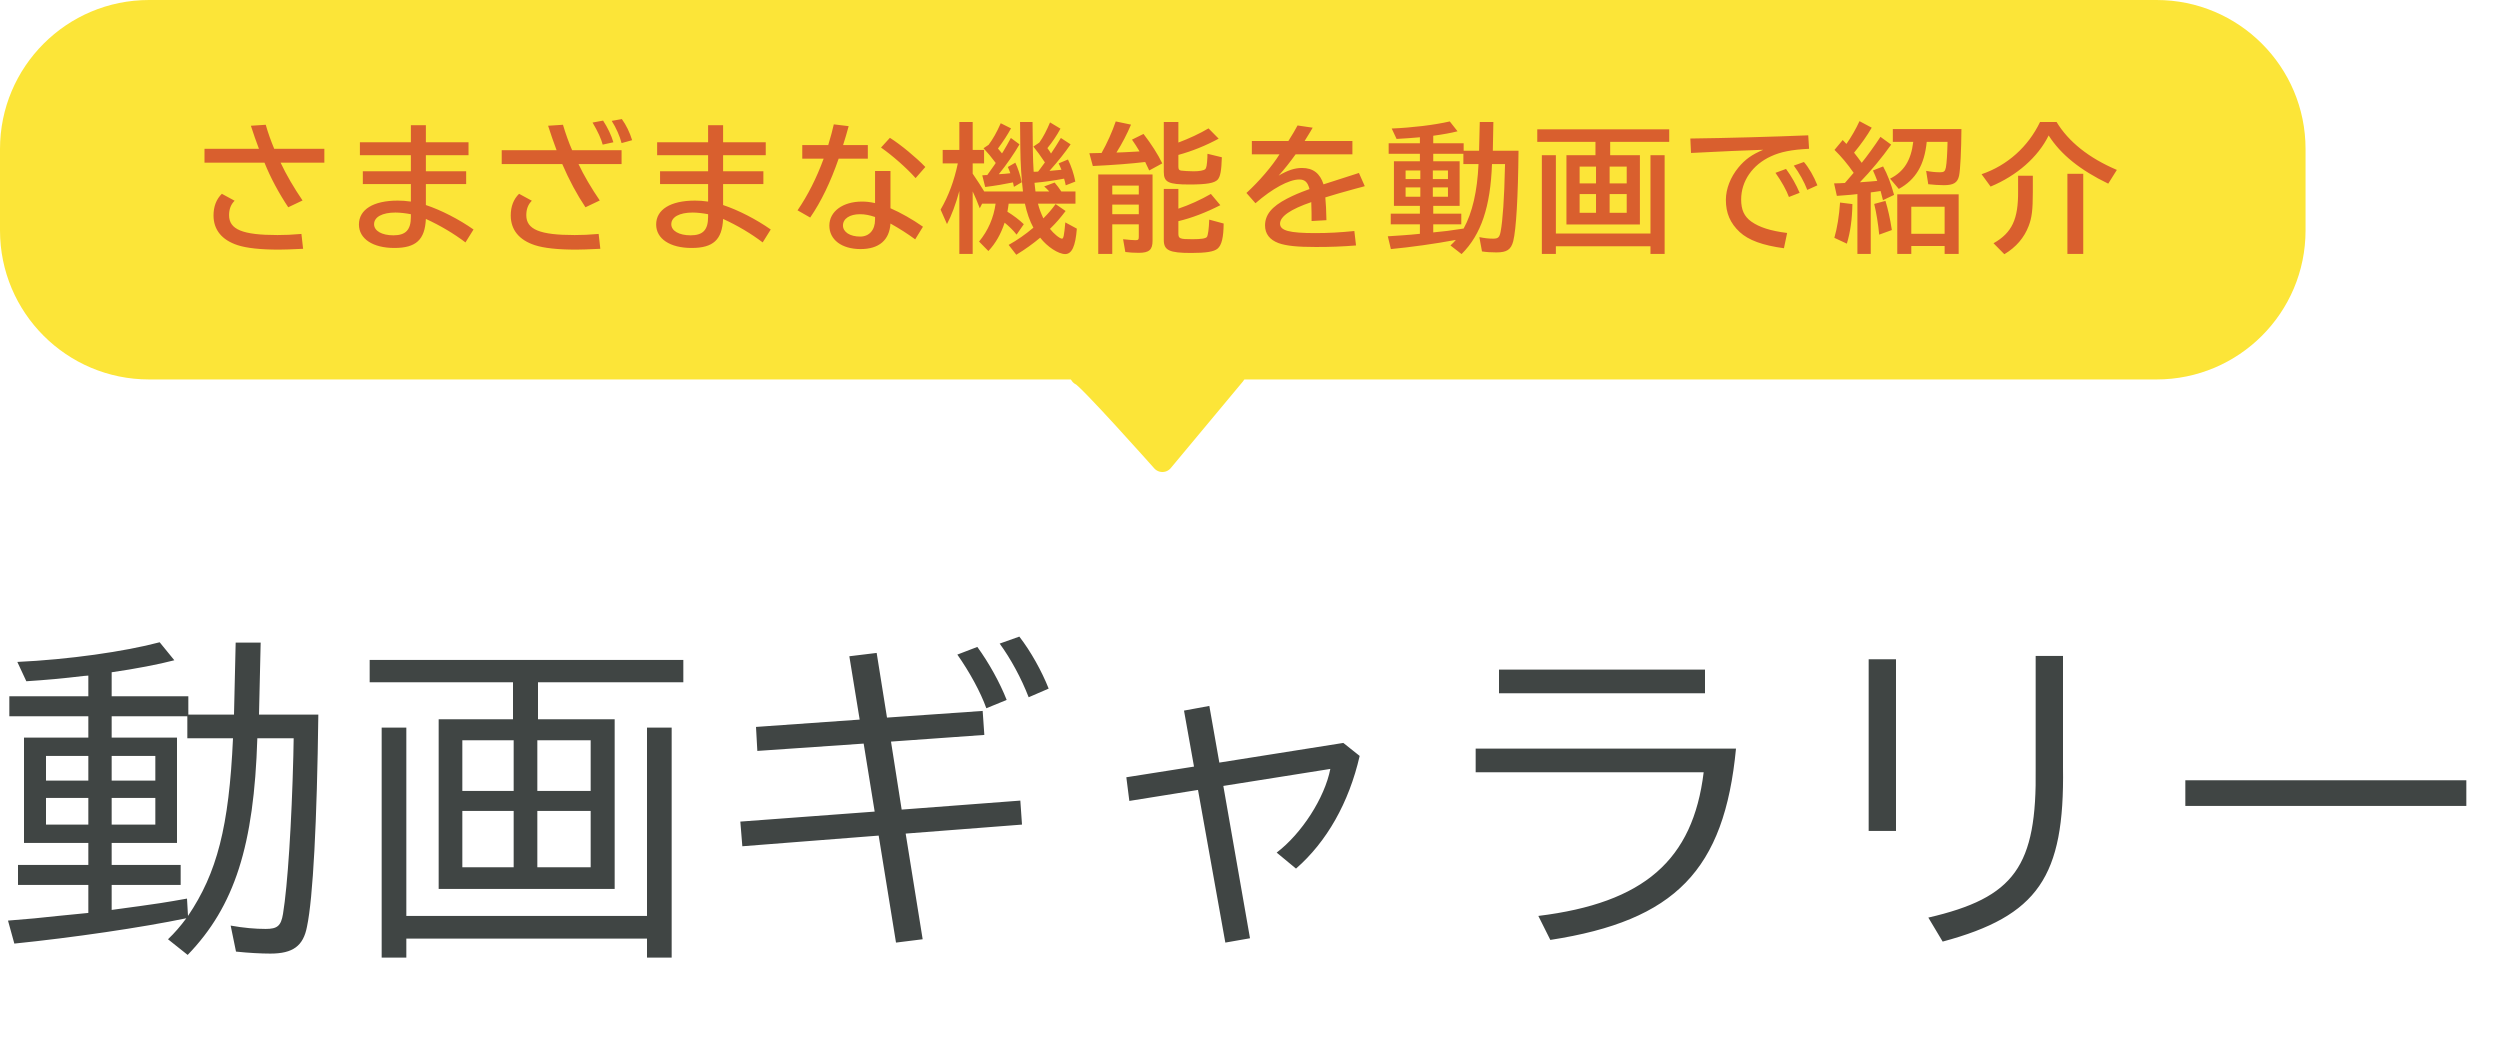
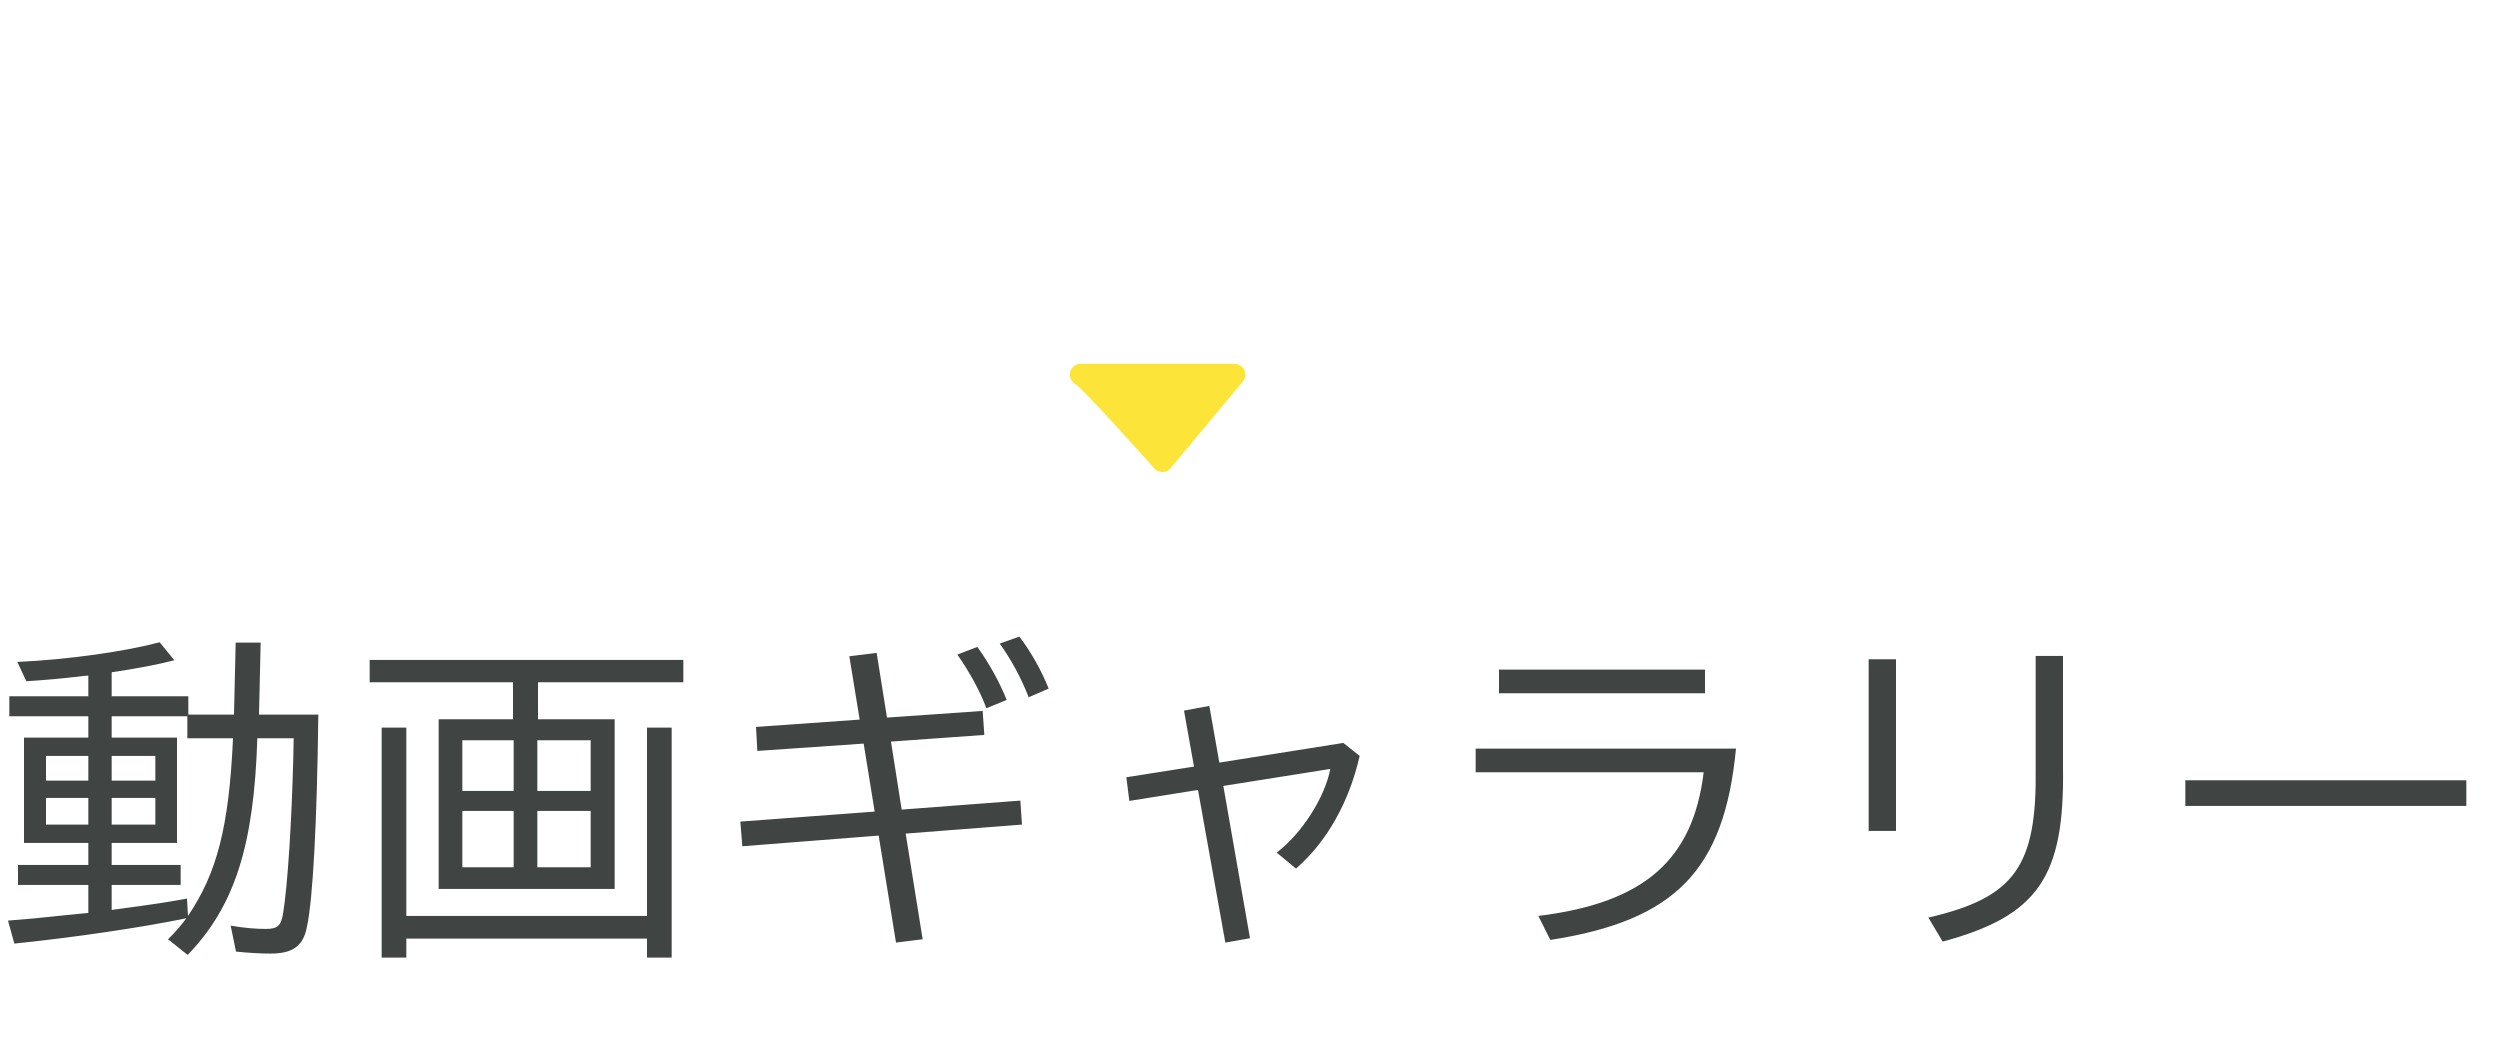
<svg xmlns="http://www.w3.org/2000/svg" width="270" height="113" viewBox="0 0 270 113" fill="none">
  <path d="M9.54 79.66H2.592V91.036H9.54V93.412H1.944V95.572H9.54V98.596L6.264 98.92C3.924 99.172 3.564 99.208 0.864 99.424L1.548 101.908C7.884 101.26 15.264 100.18 20.124 99.172C19.512 100 18.864 100.756 18.144 101.44L20.268 103.132C25.344 97.876 27.432 91.324 27.792 79.732H31.716L31.68 81.64C31.5 88.84 31.068 95.644 30.564 98.704C30.348 100 29.952 100.324 28.692 100.324C27.576 100.324 26.316 100.216 24.912 99.964L25.488 102.772C26.82 102.916 28.224 102.988 29.196 102.988C31.644 102.988 32.76 102.16 33.156 100.072C33.804 97.012 34.236 88.732 34.38 77.176H27.972L28.152 69.4H25.452L25.272 77.176H20.34V75.196H12.06V72.604C14.58 72.244 17.208 71.74 18.828 71.308L17.244 69.364C13.464 70.372 7.38 71.236 1.872 71.488L2.844 73.576C5.04 73.432 6.66 73.288 9.072 73L9.54 72.964V75.196H1.008V77.356H9.54V79.66ZM12.06 79.66V77.356H20.232V79.732H25.164C24.732 89.308 23.436 94.276 20.304 98.92L20.196 97.048C17.748 97.48 17.64 97.516 12.06 98.272V95.572H19.512V93.412H12.06V91.036H19.116V79.66H12.06ZM9.54 81.64V84.304H4.968V81.64H9.54ZM12.06 81.64H16.776V84.304H12.06V81.64ZM9.54 86.176V89.056H4.968V86.176H9.54ZM12.06 86.176H16.776V89.056H12.06V86.176ZM55.404 77.68H47.376V96.004H66.384V77.68H58.104V73.684H73.8V71.272H39.924V73.684H55.404V77.68ZM55.476 79.948V85.42H49.932V79.948H55.476ZM58.032 79.948H63.792V85.42H58.032V79.948ZM55.476 87.58V93.664H49.932V87.58H55.476ZM58.032 87.58H63.792V93.664H58.032V87.58ZM43.884 98.92V78.58H41.22V103.42H43.884V101.368H69.876V103.42H72.54V78.58H69.876V98.92H43.884ZM94.68 70.516L91.728 70.876L92.844 77.716L81.648 78.508L81.792 81.1L93.276 80.308L94.464 87.652L79.956 88.732L80.172 91.396L94.896 90.244L96.768 101.8L99.648 101.44L97.812 90.028L110.376 89.056L110.196 86.464L97.38 87.436L96.228 80.092L106.308 79.372L106.128 76.78L95.796 77.5L94.68 70.516ZM108.72 75.592C108 73.756 106.812 71.596 105.552 69.868L103.392 70.696C104.688 72.532 105.912 74.764 106.524 76.492L108.72 75.592ZM113.256 74.368C112.5 72.46 111.312 70.336 110.088 68.752L107.964 69.508C109.152 71.128 110.304 73.252 111.096 75.304L113.256 74.368ZM130.608 76.24L127.872 76.744L128.952 82.792L121.644 83.944L121.968 86.5L129.384 85.312L132.336 101.8L135 101.332L132.12 84.88L143.676 83.044C143.064 86.176 140.58 90.028 137.88 92.08L139.968 93.808C143.28 90.928 145.692 86.68 146.844 81.64L145.08 80.236L131.688 82.36L130.608 76.24ZM161.892 72.316V74.872H184.14V72.316H161.892ZM159.372 80.848V83.404H183.996C182.844 92.908 177.552 97.516 166.14 98.92L167.436 101.512C180.936 99.424 186.228 93.988 187.488 80.848H159.372ZM201.816 71.2V89.74H204.768V71.2H201.816ZM219.852 70.84V82.936C219.996 93.592 217.584 96.94 208.26 99.1L209.808 101.692C220.104 98.92 222.984 94.708 222.804 82.9V70.84H219.852ZM236.016 84.268V87.04H266.364V84.268H236.016Z" fill="#404544" />
-   <path d="M232.903 0H16.097C7.207 0 0 7.207 0 16.097V24.884C0 33.775 7.207 40.981 16.097 40.981H232.903C241.793 40.981 249 33.775 249 24.884V16.097C249 7.207 241.793 0 232.903 0Z" fill="#FCE538" />
-   <path d="M116.719 40.462C117.238 40.462 125.538 49.8 125.538 49.8L133.319 40.462H116.719Z" fill="#FCE538" stroke="#FCE538" stroke-width="2.354" stroke-linecap="round" stroke-linejoin="round" />
-   <path d="M22.085 16.07V17.57H28.565C29.21 19.175 30.11 20.855 31.13 22.385L32.675 21.65C31.745 20.285 30.92 18.875 30.305 17.57H35.03V16.07H29.615C29.27 15.245 28.94 14.33 28.7 13.475L27.095 13.58C27.335 14.345 27.695 15.35 27.965 16.07H22.085ZM32.555 25.265C31.49 25.355 30.83 25.385 29.96 25.385C26.195 25.385 24.74 24.785 24.74 23.24C24.74 22.595 24.935 22.07 25.34 21.68L23.96 20.93C23.36 21.515 23.06 22.31 23.06 23.27C23.06 24.815 23.96 25.925 25.67 26.48C26.63 26.795 28.13 26.96 30.125 26.96C30.68 26.96 31.46 26.93 32.735 26.87L32.555 25.265ZM44.375 13.52V15.365H38.87V16.76H44.375V18.5H39.185V19.88H44.375V21.77C43.805 21.695 43.445 21.665 42.95 21.665C40.325 21.665 38.765 22.625 38.765 24.245C38.765 25.79 40.265 26.78 42.59 26.78C44.93 26.78 45.89 25.895 45.995 23.645C47.57 24.365 49.025 25.235 50.27 26.18L51.14 24.785C49.58 23.69 47.63 22.685 45.995 22.145V19.88H50.345V18.5H45.995V16.76H50.6V15.365H45.995V13.52H44.375ZM44.375 23.42C44.375 24.83 43.82 25.415 42.485 25.415C41.24 25.415 40.4 24.935 40.4 24.215C40.4 23.435 41.285 22.955 42.71 22.955C43.19 22.955 43.835 23.03 44.375 23.135V23.42ZM54.185 16.22V17.72H60.725C61.475 19.46 62.315 21.02 63.23 22.385L64.775 21.65C63.875 20.33 63.05 18.935 62.48 17.72H67.13V16.22H61.79C61.43 15.395 61.085 14.435 60.8 13.475L59.195 13.58C59.405 14.24 59.825 15.485 60.11 16.22H54.185ZM66.245 15.365C66.02 14.6 65.63 13.79 65.135 13.025L63.995 13.235C64.565 14.195 64.94 15.02 65.09 15.62L66.245 15.365ZM68.27 15.14C68.015 14.3 67.625 13.505 67.16 12.86L66.065 13.055C66.545 13.805 66.95 14.735 67.13 15.455L68.27 15.14ZM64.655 25.265C63.59 25.355 62.93 25.385 62.06 25.385C58.295 25.385 56.84 24.785 56.84 23.24C56.84 22.595 57.035 22.07 57.44 21.68L56.06 20.93C55.46 21.515 55.16 22.31 55.16 23.27C55.16 24.815 56.06 25.925 57.77 26.48C58.73 26.795 60.23 26.96 62.225 26.96C62.78 26.96 63.56 26.93 64.835 26.87L64.655 25.265ZM76.475 13.52V15.365H70.97V16.76H76.475V18.5H71.285V19.88H76.475V21.77C75.905 21.695 75.545 21.665 75.05 21.665C72.425 21.665 70.865 22.625 70.865 24.245C70.865 25.79 72.365 26.78 74.69 26.78C77.03 26.78 77.99 25.895 78.095 23.645C79.67 24.365 81.125 25.235 82.37 26.18L83.24 24.785C81.68 23.69 79.73 22.685 78.095 22.145V19.88H82.445V18.5H78.095V16.76H82.7V15.365H78.095V13.52H76.475ZM76.475 23.42C76.475 24.83 75.92 25.415 74.585 25.415C73.34 25.415 72.5 24.935 72.5 24.215C72.5 23.435 73.385 22.955 74.81 22.955C75.29 22.955 75.935 23.03 76.475 23.135V23.42ZM94.505 18.47V21.935C93.95 21.815 93.56 21.77 93.095 21.77C91.025 21.77 89.57 22.835 89.57 24.365C89.57 25.895 90.905 26.9 92.945 26.9C94.94 26.9 96.065 25.925 96.17 24.14C97.13 24.68 97.985 25.22 98.84 25.85L99.68 24.485C98.525 23.675 97.295 22.985 96.17 22.49V18.47H94.505ZM94.505 23.735C94.505 24.845 93.875 25.55 92.9 25.55C91.79 25.55 91.04 25.055 91.04 24.35C91.04 23.615 91.775 23.135 92.87 23.135C93.41 23.135 93.875 23.225 94.505 23.435V23.735ZM86.645 15.665V17.135H88.955C88.175 19.265 87.23 21.11 86.135 22.715L87.5 23.495C88.685 21.77 89.69 19.685 90.575 17.135H93.725V15.665H91.055C91.31 14.885 91.415 14.48 91.655 13.625L90.05 13.43C89.87 14.21 89.765 14.6 89.45 15.665H86.645ZM99.935 18.035C98.96 17.015 97.295 15.635 96.11 14.885L95.15 15.935C96.395 16.805 97.91 18.14 98.885 19.235L99.935 18.035ZM116.15 21.995V20.675H114.62C114.38 20.315 114.17 20.03 113.9 19.715L112.775 20.135C112.955 20.3 113.18 20.51 113.315 20.675H111.83C111.815 20.555 111.77 20.135 111.725 19.745L111.875 19.73C112.715 19.655 113.81 19.505 114.92 19.295C114.98 19.475 115.01 19.595 115.1 20.015L116.135 19.61C115.985 18.815 115.7 17.945 115.34 17.225L114.335 17.645C114.455 17.9 114.53 18.065 114.635 18.335C114.275 18.38 114.11 18.395 113.69 18.425L113.345 18.455C114.32 17.36 114.995 16.505 115.625 15.59L114.575 14.9C114.2 15.53 113.885 16.025 113.51 16.58C113.45 16.475 113.27 16.19 113.12 15.995C113.675 15.32 114.125 14.645 114.53 13.895L113.405 13.22C113.045 14.075 112.67 14.81 112.25 15.395L111.605 15.83C112.01 16.325 112.37 16.82 112.85 17.54C112.565 17.93 112.4 18.155 112.355 18.215C112.25 18.365 112.235 18.38 112.115 18.53L111.89 18.545H111.785H111.635C111.59 17.84 111.56 17.18 111.545 16.07L111.515 13.175H110.165L110.195 16.025C110.21 17.57 110.315 19.37 110.48 20.675H106.295C105.905 20.045 105.605 19.565 105.05 18.755V17.645H106.28V16.19H105.05V13.175H103.61V16.19H101.81V17.645H103.445C103.055 19.505 102.455 21.14 101.585 22.64L102.275 24.2C102.755 23.3 103.22 22.055 103.61 20.63V27.425H105.05V20.675C105.32 21.245 105.545 21.785 105.815 22.49L106.07 21.995H107.525C107.315 23.525 106.715 24.905 105.74 26.09L106.745 27.11C107.525 26.285 108.095 25.28 108.5 24.05C108.995 24.455 109.415 24.86 109.79 25.34L110.57 24.215C110.09 23.75 109.46 23.27 108.8 22.865C108.845 22.625 108.905 22.265 108.935 21.995H110.69C110.915 23.015 111.2 23.84 111.605 24.59C110.72 25.34 109.85 25.94 108.935 26.45L109.76 27.515C110.765 26.9 111.59 26.3 112.34 25.67C113.105 26.66 114.305 27.44 115.04 27.44C115.76 27.44 116.15 26.6 116.3 24.695L115.055 24.02C114.92 25.475 114.86 25.775 114.695 25.775C114.455 25.775 113.81 25.25 113.39 24.71L113.435 24.68L113.48 24.635C114.065 24.065 114.515 23.54 115.085 22.79L114.005 22.04C113.585 22.625 113.255 23 112.685 23.585C112.43 23.045 112.235 22.535 112.1 21.995H116.15ZM107.36 17.87C107.135 18.2 106.82 18.635 106.625 18.905H106.49C106.43 18.92 106.265 18.92 106.085 18.935L106.4 20.195C107.48 20.06 108.455 19.895 109.4 19.7L109.505 20.18L110.345 19.685C110.195 18.935 109.925 18.125 109.655 17.57L108.845 18.035C108.935 18.23 109.04 18.485 109.115 18.71C108.74 18.755 108.395 18.785 107.87 18.815C108.68 17.825 109.595 16.49 110.105 15.59L109.175 14.9C108.86 15.485 108.62 15.905 108.35 16.355C108.29 16.445 108.245 16.505 108.215 16.565C108.155 16.505 108.035 16.355 107.78 16.04C108.35 15.275 108.815 14.555 109.19 13.865L108.08 13.31C107.63 14.33 107.24 15.005 106.775 15.635L106.22 16.01C106.655 16.475 107.06 16.955 107.54 17.6L107.36 17.87ZM118.025 17.93C120.23 17.825 122.195 17.675 123.68 17.495C123.905 17.945 123.95 18.05 124.115 18.41L125.525 17.645C125.075 16.7 124.325 15.53 123.5 14.465L122.255 15.08C122.57 15.545 122.795 15.875 122.99 16.22C123.02 16.28 123.02 16.28 123.065 16.355C122.48 16.385 122.165 16.4 121.955 16.415L121.37 16.445C121.145 16.445 120.905 16.46 120.575 16.475C121.19 15.5 121.715 14.48 122.15 13.46L120.5 13.115C120.14 14.18 119.54 15.53 118.97 16.52C118.385 16.535 117.95 16.55 117.65 16.55L118.025 17.93ZM124.475 18.845H118.61V27.425H120.125V24.23H122.99V25.565C122.99 25.88 122.93 25.94 122.63 25.94C122.375 25.94 121.82 25.895 121.295 25.835L121.535 27.215C121.94 27.275 122.48 27.305 122.99 27.305C124.1 27.305 124.475 26.975 124.475 26.015V18.845ZM120.125 20.045H122.99V21.005H120.125V20.045ZM120.125 22.1H122.99V23.135H120.125V22.1ZM127.265 13.175H125.69V18.56C125.69 19.685 126.17 19.925 128.465 19.925C130.325 19.925 131.165 19.775 131.51 19.4C131.795 19.07 131.915 18.455 131.96 16.985L130.415 16.61L130.4 16.73V16.955C130.355 17.855 130.295 18.14 130.16 18.275C129.995 18.41 129.545 18.5 128.915 18.5C128.54 18.5 127.685 18.455 127.55 18.425C127.325 18.38 127.265 18.275 127.265 17.975V16.73C128.75 16.325 130.235 15.725 131.615 14.975L130.52 13.865C129.59 14.42 128.39 14.975 127.265 15.395V13.175ZM127.265 20.405H125.69V25.925C125.69 27.035 126.29 27.32 128.645 27.32C130.25 27.32 131.105 27.185 131.495 26.855C131.945 26.48 132.14 25.64 132.155 24.14L130.595 23.72C130.565 24.725 130.46 25.445 130.34 25.595C130.205 25.76 129.725 25.835 128.78 25.835C127.4 25.835 127.265 25.775 127.265 25.205V23.885C128.72 23.54 130.235 22.955 131.795 22.16L130.775 20.945C129.68 21.575 128.465 22.13 127.265 22.535V20.405ZM135.2 15.23V16.67H138.185C137.405 17.93 135.995 19.58 134.615 20.84L135.59 21.95C137.405 20.36 139.22 19.385 140.315 19.385C140.93 19.385 141.23 19.67 141.425 20.42C140.24 20.855 139.79 21.05 138.995 21.455C137.345 22.31 136.625 23.195 136.625 24.35C136.625 25.25 137.12 25.895 138.08 26.255C138.92 26.555 140.105 26.675 142.115 26.675C143.735 26.675 144.89 26.63 146.45 26.51L146.27 24.95C144.785 25.1 143.495 25.175 142.07 25.175C139.235 25.175 138.245 24.905 138.245 24.155C138.245 23.375 139.385 22.595 141.62 21.83V21.98C141.65 22.805 141.65 23.09 141.65 23.87L143.255 23.78C143.24 22.685 143.195 22.04 143.135 21.32C143.975 21.05 145.04 20.75 146.405 20.375L147.14 20.18L147.395 20.105L146.765 18.68C145.805 18.98 144.065 19.55 142.94 19.91C142.565 18.725 141.815 18.14 140.615 18.14C139.82 18.14 139.07 18.395 138.095 18.965C138.695 18.305 139.31 17.525 139.925 16.67H146.06V15.23H140.9L140.99 15.08C141.53 14.21 141.545 14.18 141.77 13.79L140.135 13.55C139.88 14.03 139.625 14.465 139.145 15.23H135.2ZM159.74 16.28H158.075V15.47H154.79V14.66C155.78 14.525 156.725 14.36 157.415 14.18L156.575 13.115C154.88 13.505 152.495 13.79 150.305 13.88L150.83 15.005C151.67 14.96 152.72 14.885 153.35 14.825V15.47H149.975V16.61H153.35V17.42H150.545V22.235H153.35V23.075H150.2V24.23H153.35V25.25L152.435 25.34C152.045 25.37 151.13 25.445 149.885 25.52L150.215 26.9C152.405 26.69 154.985 26.33 157.235 25.91C157.055 26.12 156.92 26.255 156.65 26.51L157.85 27.44C159.965 25.34 160.97 22.325 161.135 17.72H162.545L162.53 18.155C162.47 21.305 162.29 23.885 162.065 25.025C161.945 25.64 161.795 25.775 161.255 25.775C160.805 25.775 160.37 25.73 159.77 25.61L160.055 27.155C160.535 27.23 161.075 27.26 161.615 27.26C162.74 27.26 163.19 26.96 163.43 26.045C163.745 24.785 163.955 21.215 164 16.28H161.225L161.285 13.175H159.815L159.74 16.28ZM159.68 17.72C159.545 20.675 159.02 22.955 158.075 24.68L157.79 24.725C156.62 24.905 155.975 24.995 154.79 25.1V24.23H157.82V23.075H154.79V22.235H157.64V17.42H154.79V16.61H158.045V17.72H159.68ZM153.395 18.41V19.34H151.805V18.41H153.395ZM154.745 18.41H156.38V19.34H154.745V18.41ZM153.395 20.24V21.245H151.805V20.24H153.395ZM154.745 20.24H156.38V21.245H154.745V20.24ZM172.31 16.76H169.175V24.245H177.11V16.76H173.9V15.32H180.275V13.97H166.025V15.32H172.31V16.76ZM172.37 17.99V19.805H170.6V17.99H172.37ZM173.84 17.99H175.685V19.805H173.84V17.99ZM172.37 20.96V22.985H170.6V20.96H172.37ZM173.84 20.96H175.685V22.985H173.84V20.96ZM168.035 25.22V16.76H166.52V27.425H168.035V26.6H178.25V27.425H179.78V16.76H178.25V25.22H168.035ZM182.63 16.52C185.57 16.37 188.795 16.22 190.43 16.175C189.185 16.7 188.465 17.225 187.745 18.095C186.89 19.13 186.395 20.405 186.395 21.59C186.395 23.015 186.86 24.095 187.88 25.055C188.84 25.94 190.34 26.495 192.665 26.81L193.01 25.16C191.21 24.935 190.01 24.545 189.14 23.93C188.375 23.375 188.045 22.67 188.045 21.545C188.045 19.565 189.26 17.795 191.27 16.88C192.305 16.4 193.505 16.16 195.38 16.07L195.29 14.615C191.69 14.765 186.425 14.915 182.555 14.96L182.63 16.52ZM194.36 20.825C194 19.97 193.49 19.055 192.89 18.245L191.75 18.665C192.41 19.595 192.95 20.57 193.205 21.275L194.36 20.825ZM196.28 20.015C195.89 19.04 195.365 18.125 194.825 17.495L193.73 17.885C194.315 18.665 194.87 19.67 195.185 20.51L196.28 20.015ZM210.335 15.32C210.305 16.655 210.245 17.6 210.155 18.095C210.065 18.515 209.945 18.605 209.525 18.605C209.06 18.605 208.58 18.56 208.025 18.455L208.25 19.895C208.79 19.955 209.405 20 209.93 20C210.995 20 211.415 19.73 211.58 18.98C211.715 18.335 211.82 16.205 211.835 13.94H204.425V15.32H206.63C206.39 17.33 205.625 18.545 204.125 19.295L205.07 20.405C206.9 19.4 207.845 17.81 208.085 15.32H210.335ZM211.535 20.99H204.905V27.425H206.42V26.57H210.02V27.425H211.535V20.99ZM206.42 22.325H210.02V25.25H206.42V22.325ZM199.46 26.315C199.835 25.07 200.03 23.705 200.06 22.04L198.725 21.875C198.635 23.285 198.41 24.65 198.11 25.685L199.46 26.315ZM204.32 24.845C204.125 23.57 203.915 22.655 203.63 21.695L202.415 22.025C202.655 23.015 202.835 24.155 202.955 25.34L204.32 24.845ZM198.38 21.155C199.085 21.11 199.25 21.095 199.91 21.035L200.6 20.96V27.425H202.04V20.78L202.385 20.735C202.76 20.675 202.835 20.675 203.105 20.63C203.195 20.96 203.255 21.185 203.36 21.62L204.56 21.05C204.215 19.805 203.855 18.845 203.375 17.975L202.28 18.41C202.445 18.77 202.595 19.13 202.745 19.535C202.16 19.595 201.755 19.625 200.87 19.685C202.025 18.5 203.285 16.985 204.245 15.62L203.09 14.78C202.445 15.77 201.62 16.895 201.065 17.585C200.75 17.15 200.585 16.925 200.24 16.49C201.02 15.545 201.65 14.645 202.145 13.79L200.825 13.085C200.435 13.94 199.94 14.795 199.415 15.545C199.28 15.395 199.25 15.365 199.01 15.125L198.125 16.19C198.86 16.91 199.52 17.69 200.195 18.665C199.73 19.205 199.58 19.385 199.25 19.76C198.95 19.775 198.815 19.775 198.68 19.79C198.515 19.79 198.41 19.79 198.08 19.805L198.38 21.155ZM214.985 20.15C217.835 18.965 220.115 16.955 221.255 14.63C222.56 16.685 224.675 18.38 227.69 19.835L228.62 18.35C225.59 17.06 223.4 15.305 222.11 13.175H220.325C219.035 15.86 216.785 17.87 214.01 18.815L214.985 20.15ZM217.955 18.98V20.63C217.985 23.675 217.295 25.145 215.3 26.27L216.47 27.455C217.73 26.705 218.615 25.67 219.095 24.41C219.44 23.51 219.545 22.685 219.545 20.75V18.98H217.955ZM223.28 18.77V27.425H224.99V18.77H223.28Z" fill="#D95F2E" />
+   <path d="M116.719 40.462C117.238 40.462 125.538 49.8 125.538 49.8L133.319 40.462H116.719" fill="#FCE538" stroke="#FCE538" stroke-width="2.354" stroke-linecap="round" stroke-linejoin="round" />
</svg>